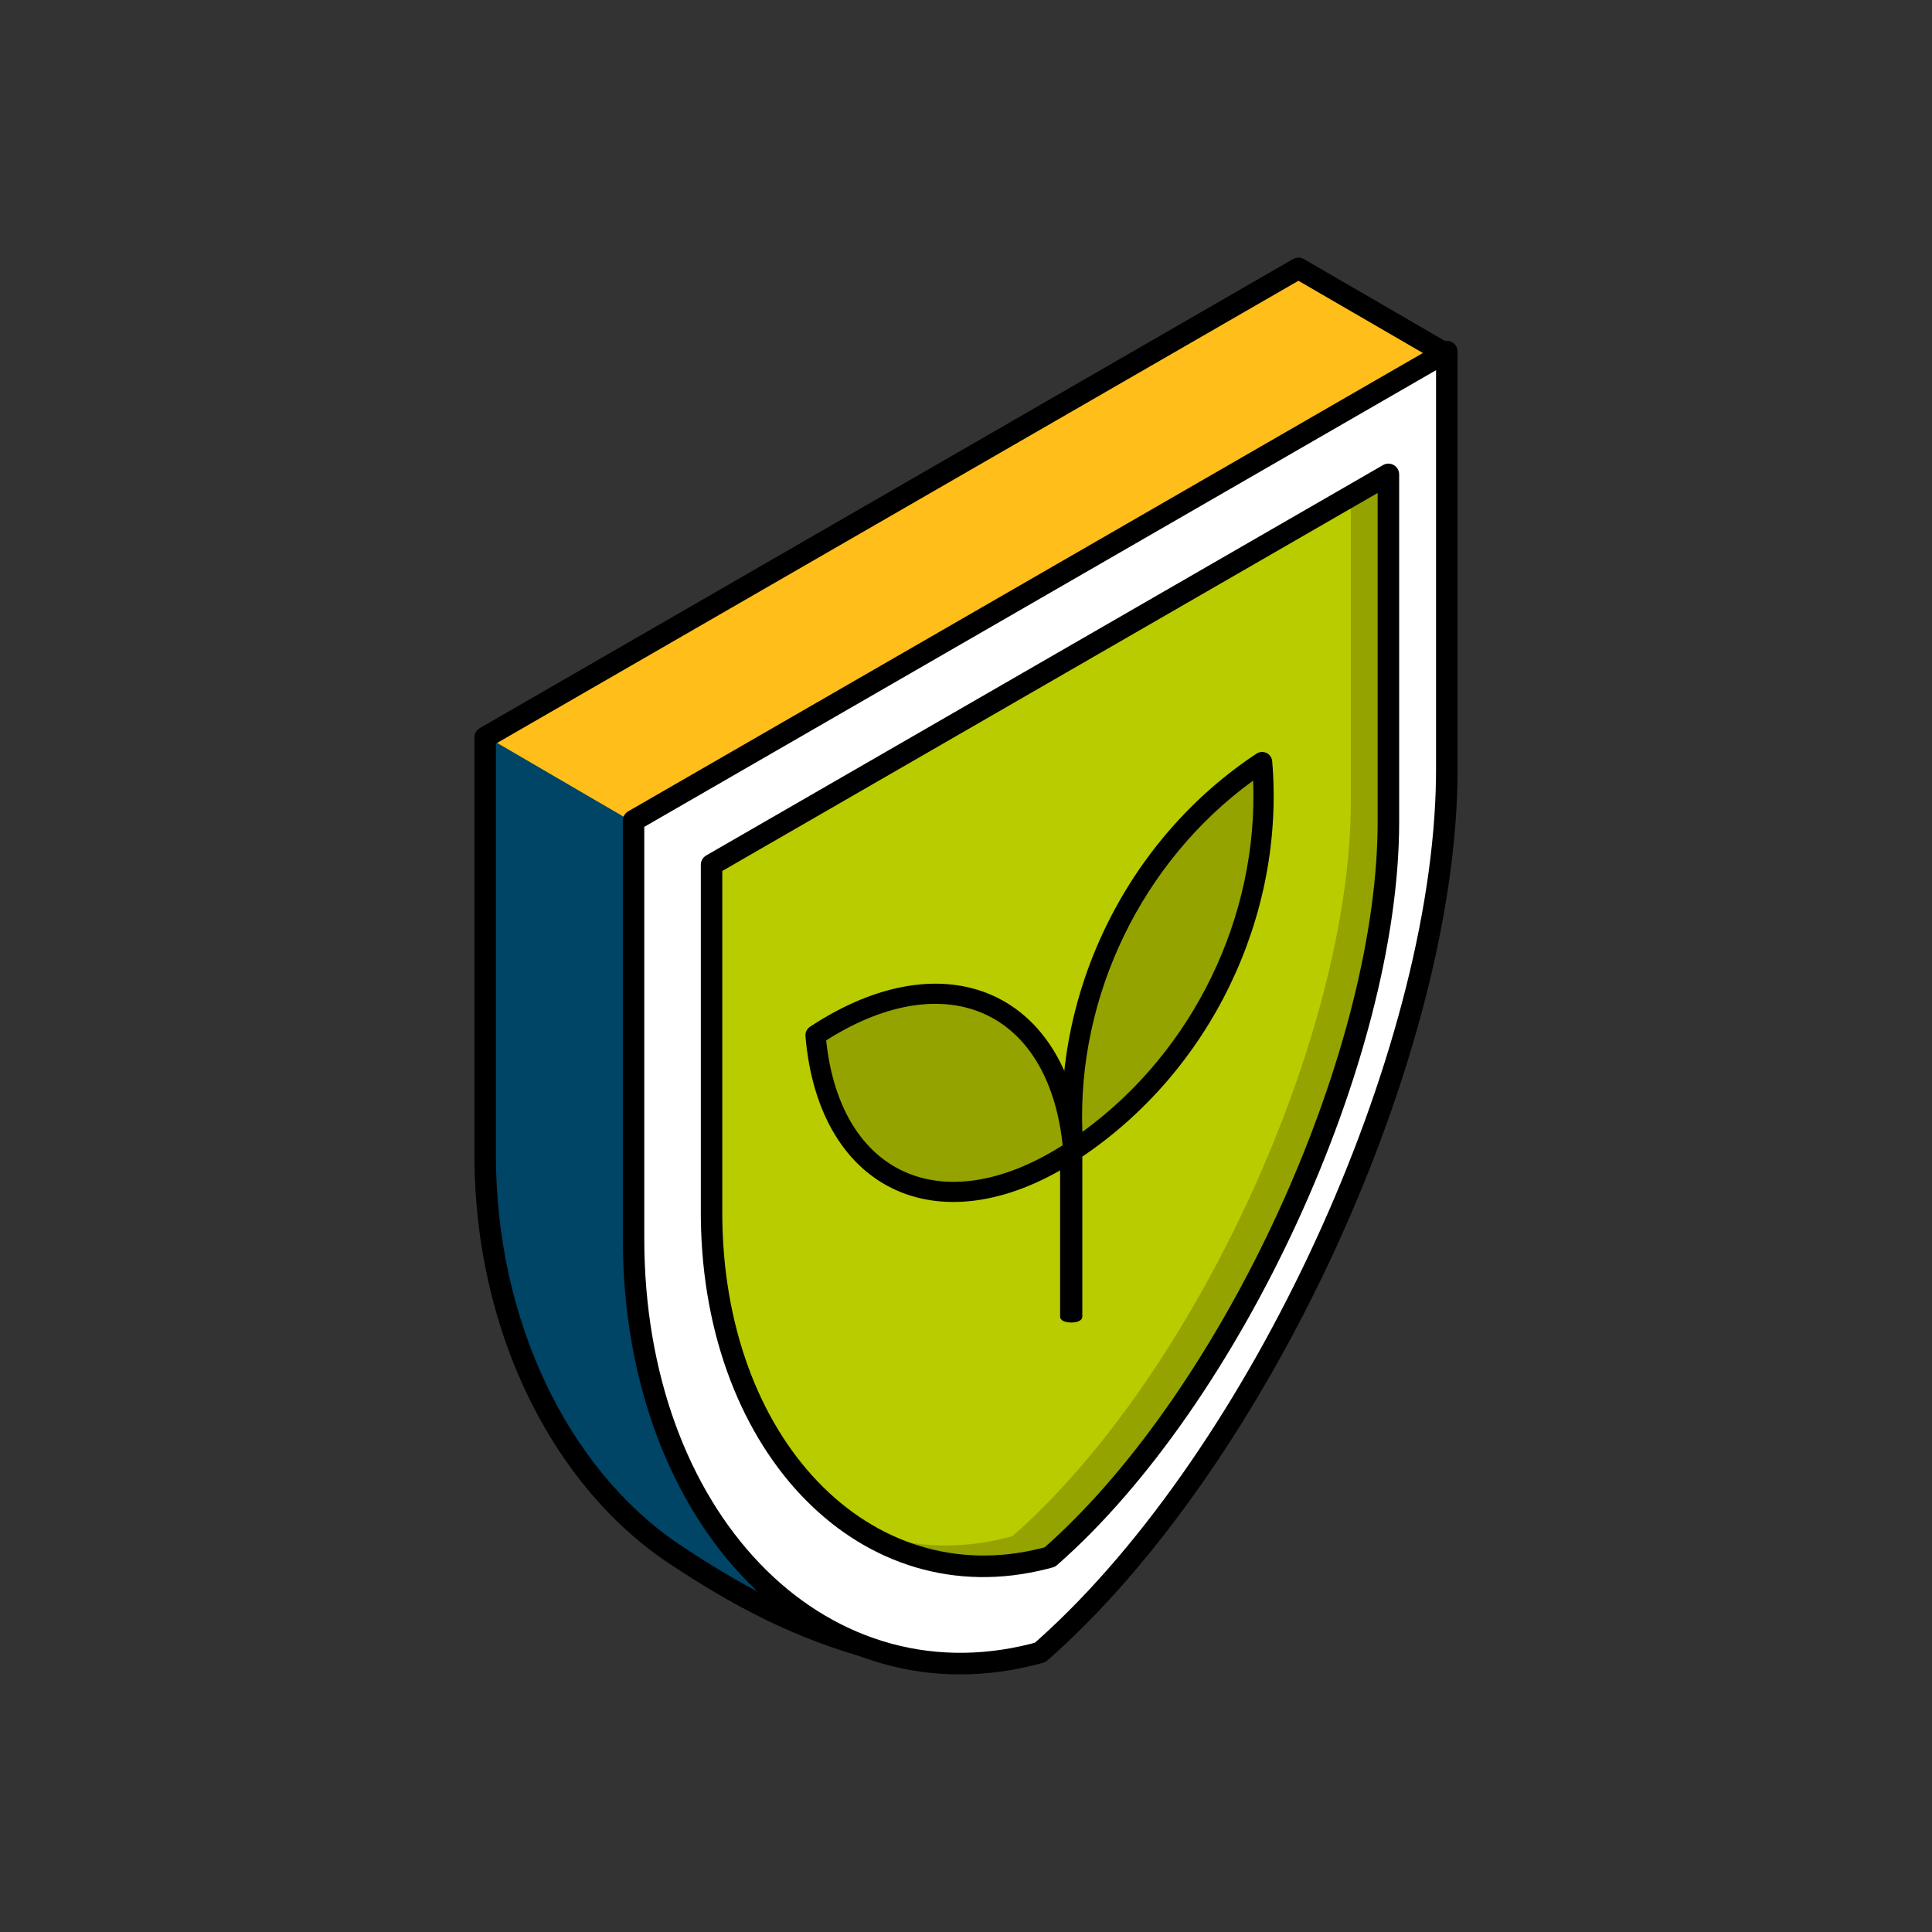
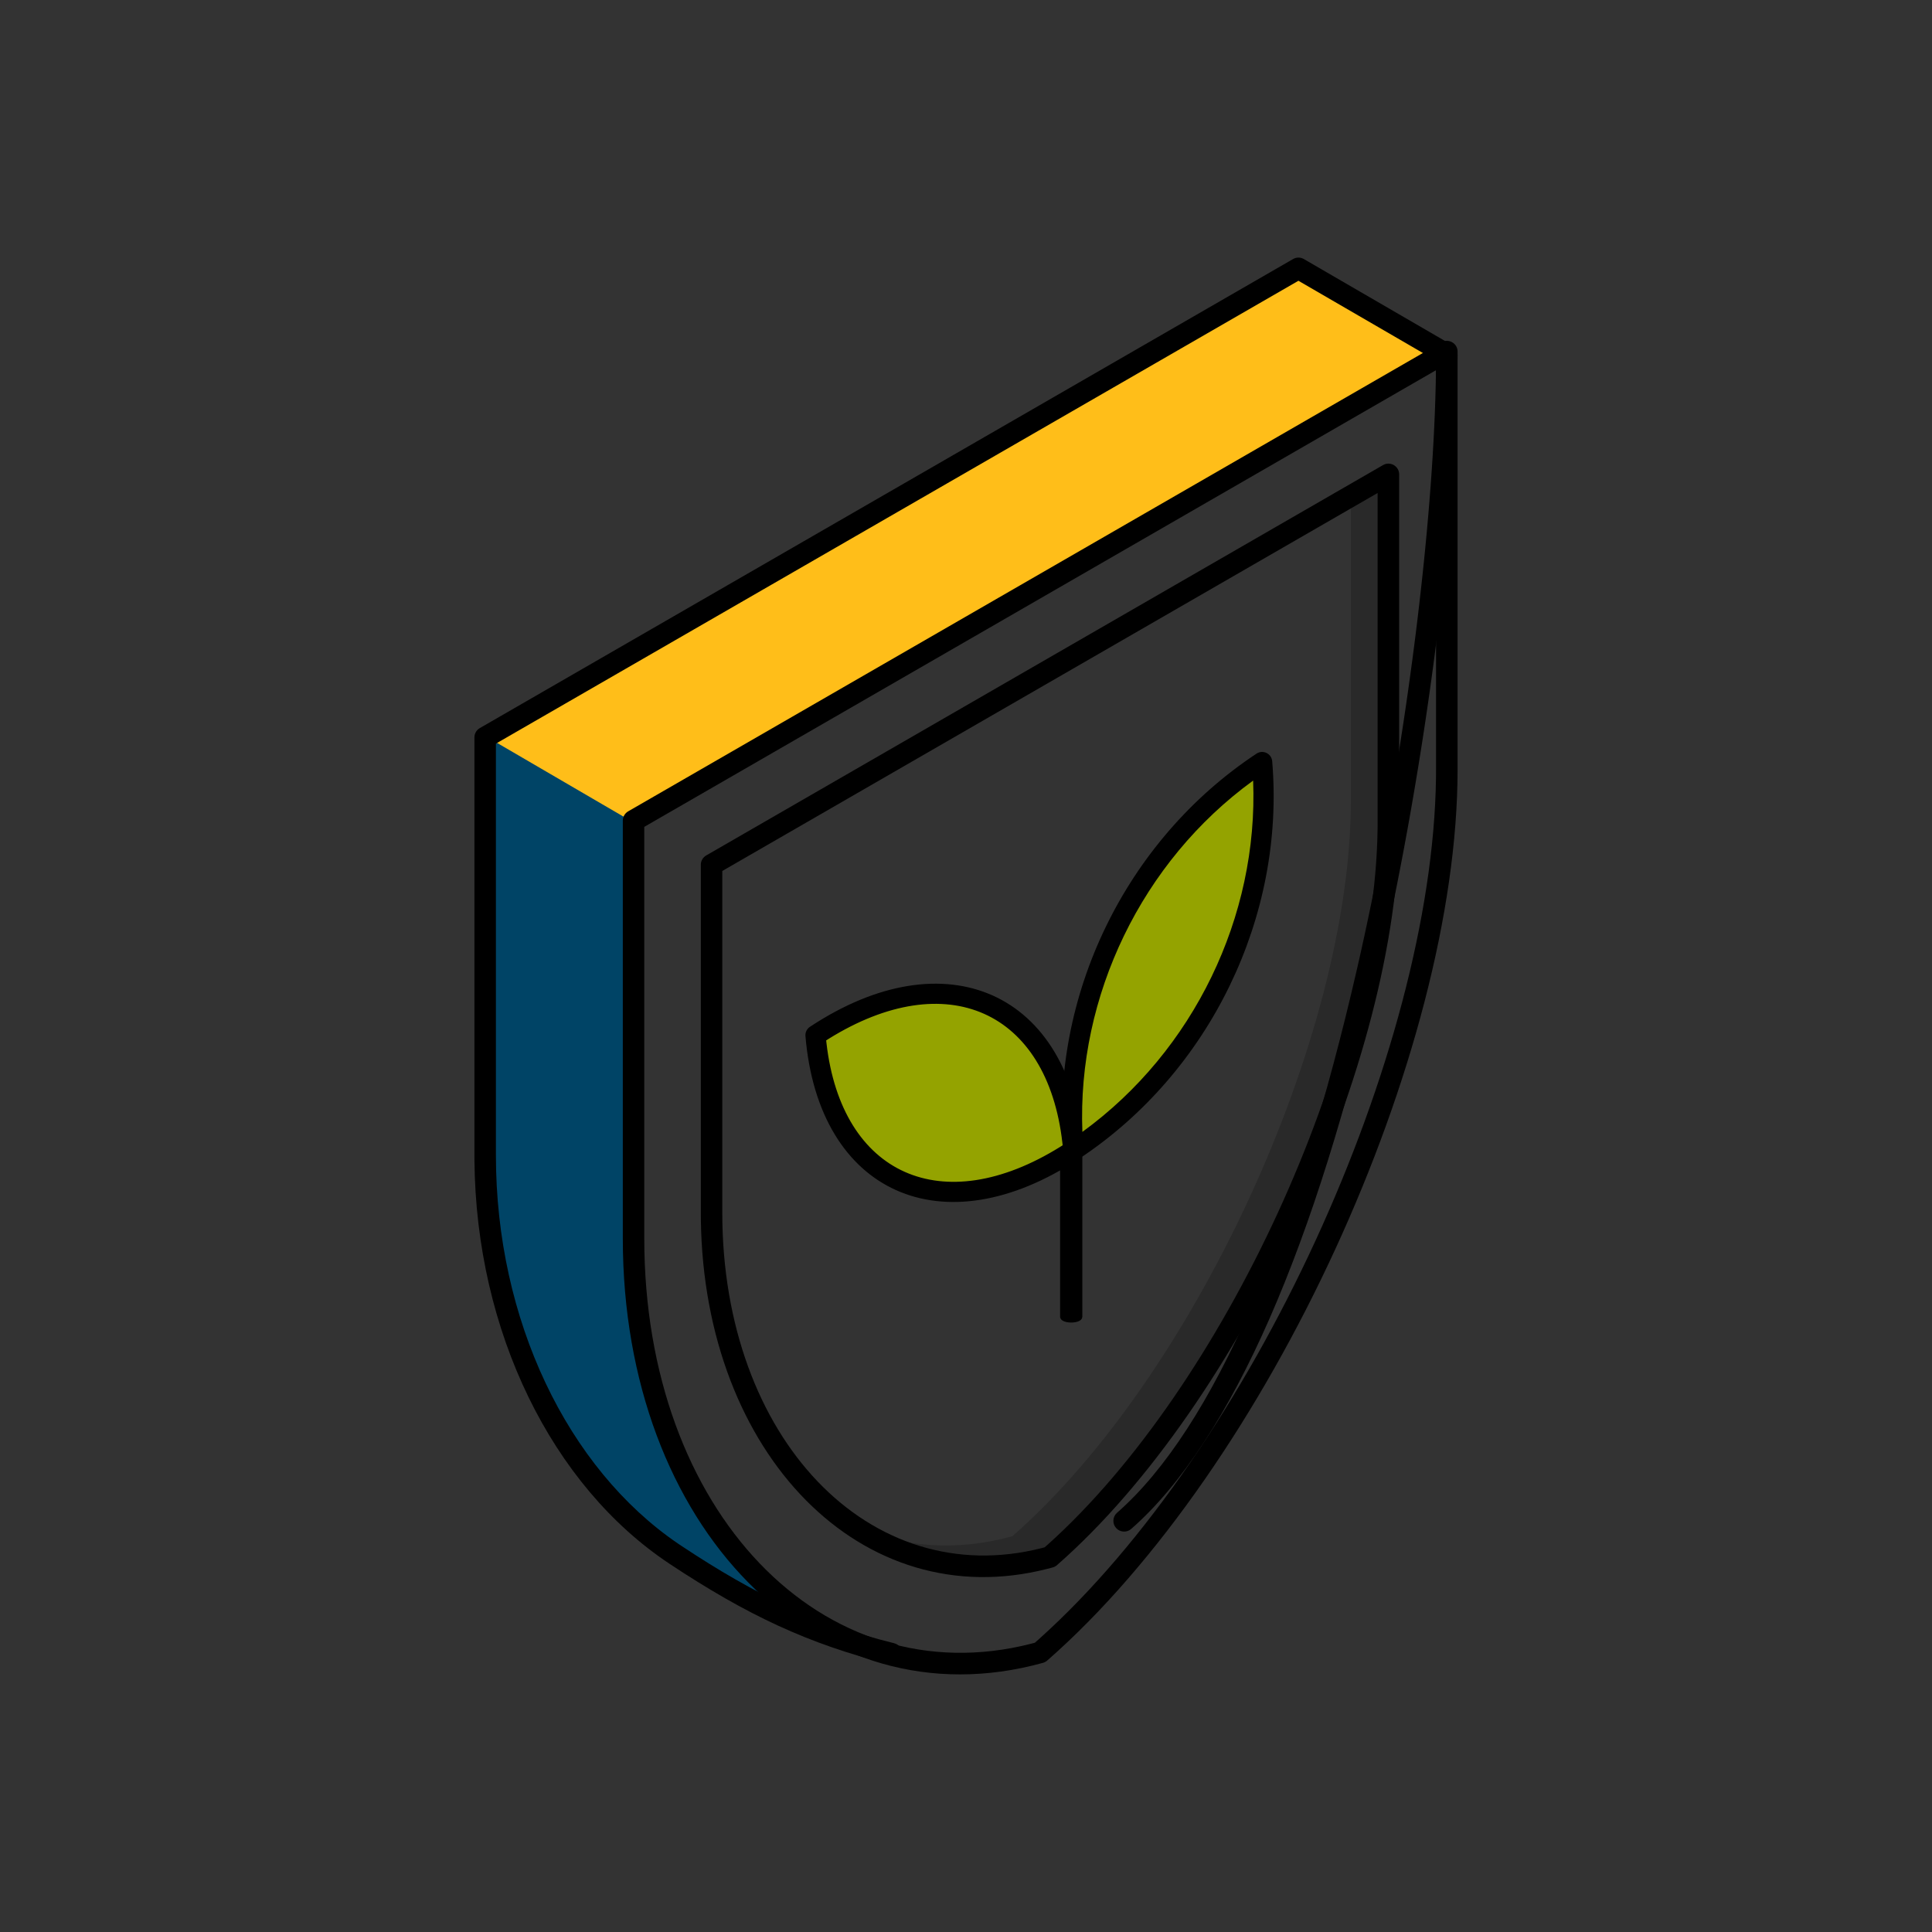
<svg xmlns="http://www.w3.org/2000/svg" width="120" height="120" viewBox="0 0 120 120" fill="none">
  <rect x="0" y="0" width="120" height="120" fill="#333333" stroke="none" />
  <path fill-rule="evenodd" clip-rule="evenodd" d="M80.499 16.683L89.865 22.014L39.188 51.377C39.188 51.377 39.27 75.403 39.477 80.407C39.684 85.411 42.082 95.087 50.89 101.414C44.067 98.685 37.823 94.756 34.722 88.967C31.62 83.178 29.925 78.091 30.007 70.4C30.09 62.708 30.338 45.754 30.338 45.754L80.499 16.683Z" fill="#FFBE19" />
  <path fill-rule="evenodd" clip-rule="evenodd" d="M30.337 45.832C30.319 47.06 30.087 63.007 30.007 70.4C29.925 78.092 31.62 83.178 34.721 88.968C37.823 94.757 44.067 98.685 50.89 101.415C42.082 95.088 39.684 85.411 39.477 80.407C39.27 75.404 39.188 51.378 39.188 51.378L39.519 51.186L30.337 45.832Z" fill="#005580" />
  <path opacity="0.2" fill-rule="evenodd" clip-rule="evenodd" d="M30.337 45.832C30.319 47.06 30.087 63.007 30.007 70.4C29.925 78.092 31.62 83.178 34.721 88.968C37.823 94.757 44.067 98.685 50.89 101.415C42.082 95.088 39.684 85.411 39.477 80.407C39.27 75.404 39.188 51.378 39.188 51.378L39.519 51.186L30.337 45.832Z" fill="black" />
  <path d="M80.316 16.089C80.508 15.979 80.741 15.971 80.939 16.066L80.984 16.09L90.199 21.437C90.405 21.557 90.531 21.777 90.531 22.015C90.531 22.796 90.519 23.614 90.496 24.463L90.476 25.105C90.472 25.214 90.468 25.322 90.464 25.431L90.438 26.091L90.407 26.762L90.372 27.443L90.333 28.135L90.29 28.837C90.275 29.072 90.259 29.309 90.242 29.548L90.19 30.268L90.135 30.997C90.106 31.364 90.075 31.734 90.043 32.107L89.978 32.857L89.908 33.614L89.834 34.378C89.821 34.506 89.808 34.635 89.796 34.763L89.716 35.538C89.689 35.797 89.661 36.057 89.632 36.319L89.545 37.105C89.53 37.237 89.515 37.369 89.5 37.501L89.407 38.296C89.375 38.562 89.343 38.828 89.31 39.096L89.21 39.901L89.106 40.71L88.998 41.523C88.979 41.659 88.961 41.795 88.942 41.931L88.829 42.749L88.712 43.571L88.592 44.395C88.572 44.532 88.551 44.67 88.531 44.808L88.405 45.635C88.384 45.773 88.362 45.912 88.341 46.05L88.21 46.88L88.076 47.711L87.938 48.543L87.797 49.376L87.653 50.209C87.629 50.348 87.605 50.487 87.58 50.626L87.431 51.458C87.406 51.597 87.38 51.736 87.355 51.874L87.201 52.706C87.175 52.844 87.149 52.982 87.123 53.121L86.964 53.95L86.803 54.778C86.775 54.915 86.748 55.053 86.721 55.191L86.554 56.015L86.385 56.836L86.212 57.655C86.125 58.063 86.037 58.47 85.948 58.876L85.768 59.685C85.707 59.954 85.647 60.222 85.585 60.49C81.782 77.059 76.583 89.426 70.261 94.965C69.984 95.208 69.562 95.18 69.319 94.903C69.076 94.626 69.104 94.204 69.382 93.961C75.427 88.663 80.54 76.502 84.284 60.191L84.462 59.408C84.491 59.277 84.521 59.146 84.55 59.015L84.724 58.225C84.81 57.83 84.895 57.433 84.979 57.035L85.145 56.237C85.173 56.104 85.2 55.971 85.228 55.837L85.39 55.035L85.549 54.231C85.576 54.097 85.602 53.963 85.628 53.829L85.783 53.022C85.834 52.753 85.885 52.483 85.935 52.214L86.084 51.404L86.23 50.594L86.372 49.784C86.396 49.649 86.419 49.514 86.442 49.378L86.58 48.568C86.603 48.433 86.626 48.298 86.648 48.163L86.781 47.353L86.912 46.544C86.954 46.275 86.997 46.006 87.038 45.737L87.162 44.931C87.182 44.797 87.202 44.663 87.222 44.529L87.341 43.726L87.456 42.925C87.475 42.792 87.494 42.659 87.512 42.526L87.622 41.73L87.729 40.938C87.746 40.806 87.764 40.674 87.781 40.543L87.882 39.756C87.899 39.625 87.915 39.494 87.932 39.364L88.028 38.583C88.044 38.453 88.059 38.324 88.075 38.194L88.165 37.421L88.252 36.652L88.336 35.889L88.416 35.132L88.492 34.382C88.504 34.257 88.517 34.133 88.529 34.008L88.599 33.268C88.611 33.145 88.622 33.022 88.633 32.9L88.698 32.169C88.709 32.048 88.719 31.928 88.729 31.807L88.788 31.088C88.798 30.969 88.807 30.851 88.816 30.732L88.87 30.026L88.919 29.328C88.927 29.212 88.935 29.097 88.942 28.982L88.986 28.297L89.025 27.622L89.061 26.957L89.092 26.302L89.12 25.657L89.143 25.023C89.147 24.918 89.15 24.814 89.153 24.71L89.17 24.093C89.172 23.991 89.175 23.889 89.177 23.788L89.188 23.189C89.191 22.991 89.193 22.795 89.194 22.601L89.195 22.398L80.648 17.439L30.802 46.188L30.802 71.752C30.802 81.993 35.255 91.203 42.121 95.881L42.33 96.021C46.987 99.11 50.738 100.877 55.534 102.063C55.892 102.151 56.11 102.513 56.021 102.871C55.933 103.229 55.571 103.447 55.213 103.359C50.256 102.133 46.368 100.302 41.592 97.134C34.291 92.292 29.563 82.72 29.469 72.075L29.467 71.752V45.802C29.467 45.58 29.578 45.373 29.761 45.249L29.801 45.224L80.316 16.089Z" fill="black" />
-   <path fill-rule="evenodd" clip-rule="evenodd" d="M39.354 50.973V76.922C39.354 94.426 51.029 106.399 64.607 102.635V102.638C64.609 102.637 64.61 102.635 64.611 102.635C64.612 102.634 64.613 102.634 64.614 102.634V102.631C78.193 90.732 89.868 65.291 89.868 47.788V21.838L39.354 50.973Z" fill="white" />
  <path fill-rule="evenodd" clip-rule="evenodd" d="M39.017 50.394L89.532 21.26C89.977 21.003 90.533 21.324 90.533 21.838V47.788C90.533 65.514 78.751 91.128 65.052 103.133L65.048 103.129L65.039 103.138L65.043 103.141L64.993 103.181C64.945 103.215 64.893 103.242 64.838 103.263L64.783 103.281C50.749 107.169 38.684 94.855 38.684 76.922V50.972C38.684 50.734 38.811 50.513 39.017 50.394ZM89.195 47.787V22.993L40.017 51.358V76.922C40.017 93.883 51.12 105.385 64.032 102.098L64.277 102.033L64.571 101.772C77.679 89.991 88.965 65.455 89.192 48.31L89.195 47.787Z" fill="black" />
-   <path fill-rule="evenodd" clip-rule="evenodd" d="M65.218 41.587L65.212 41.591L44.195 53.713V75.309C44.195 89.877 53.912 99.841 65.212 96.709V96.711H65.212C65.213 96.71 65.214 96.709 65.215 96.708C65.216 96.708 65.217 96.708 65.218 96.707V96.705C76.519 86.802 86.235 65.629 86.235 51.062V29.465L65.218 41.587Z" fill="#B9CC00" />
  <path fill-rule="evenodd" clip-rule="evenodd" d="M43.863 53.134L85.903 28.887C86.348 28.63 86.904 28.951 86.904 29.465V51.062C86.904 65.847 77.085 87.195 65.659 97.207L65.652 97.214L65.605 97.251C65.563 97.282 65.517 97.308 65.469 97.328L65.436 97.341L65.419 97.346L65.043 97.446C53.55 100.377 43.729 90.358 43.532 75.757L43.529 75.309V53.712C43.529 53.474 43.656 53.253 43.863 53.134ZM85.567 51.062L85.567 30.62L44.862 54.098L44.862 75.309C44.862 89.359 54.042 98.869 64.709 96.153L64.886 96.106L65.111 95.907C75.997 86.123 85.376 65.733 85.564 51.495L85.567 51.062Z" fill="black" />
  <path opacity="0.2" fill-rule="evenodd" clip-rule="evenodd" d="M83.903 30.812V49.77C83.903 64.337 74.186 85.51 62.885 95.413V95.415C62.884 95.416 62.883 95.416 62.882 95.416C62.881 95.417 62.88 95.418 62.879 95.419V95.417C59.363 96.392 56 96.097 53.036 94.792C56.509 97.134 60.737 97.95 65.214 96.709V96.711V96.711C65.215 96.71 65.216 96.709 65.217 96.708C65.218 96.708 65.219 96.708 65.22 96.708V96.706C76.52 86.802 86.237 65.629 86.237 51.062V29.465L83.903 30.812Z" fill="black" />
  <path fill-rule="evenodd" clip-rule="evenodd" d="M66.541 81.788V68.499V81.788Z" fill="#B9CC00" />
-   <path d="M66.541 81.788V68.499" stroke="black" stroke-width="0.275" />
  <path d="M66.535 68.279C66.828 68.279 67.068 68.369 67.087 68.484L67.088 68.498V81.788C67.088 81.909 66.84 82.008 66.535 82.008C66.242 82.008 66.002 81.917 65.983 81.802L65.982 81.788V68.498C65.982 68.377 66.23 68.279 66.535 68.279Z" fill="black" stroke="black" stroke-width="0.275" />
  <path fill-rule="evenodd" clip-rule="evenodd" d="M50.655 64.296C51.438 73.575 58.606 76.779 66.667 71.45C65.884 62.17 58.715 58.967 50.655 64.296Z" fill="#94A300" />
  <path d="M50.383 63.892C50.233 63.991 50.15 64.163 50.165 64.342C50.98 74.001 58.572 77.394 66.936 71.864C67.086 71.766 67.17 71.593 67.155 71.414C66.339 61.754 58.747 58.362 50.383 63.892L50.383 63.892ZM66.149 71.206L65.931 71.344C58.526 75.955 52.144 73.103 51.195 64.787L51.17 64.551L51.388 64.412C58.793 59.802 65.175 62.652 66.124 70.97L66.15 71.206L66.149 71.206Z" fill="black" stroke="black" stroke-width="0.275" />
  <path fill-rule="evenodd" clip-rule="evenodd" d="M78.394 47.325C79.177 56.603 74.732 66.118 66.672 71.446C65.889 62.166 70.333 52.654 78.394 47.325Z" fill="#94A300" />
  <path d="M78.121 46.924C70.004 52.29 65.374 61.924 66.182 71.496C66.213 71.868 66.63 72.07 66.941 71.864C75.057 66.499 79.689 56.863 78.881 47.292C78.85 46.921 78.432 46.718 78.122 46.924L78.121 46.924ZM77.96 48.224L77.972 48.48C78.304 56.957 74.263 65.355 67.322 70.406L67.103 70.564L67.091 70.308C66.759 61.83 70.799 53.433 77.741 48.382L77.96 48.224L77.96 48.224Z" fill="black" stroke="black" stroke-width="0.275" />
</svg>